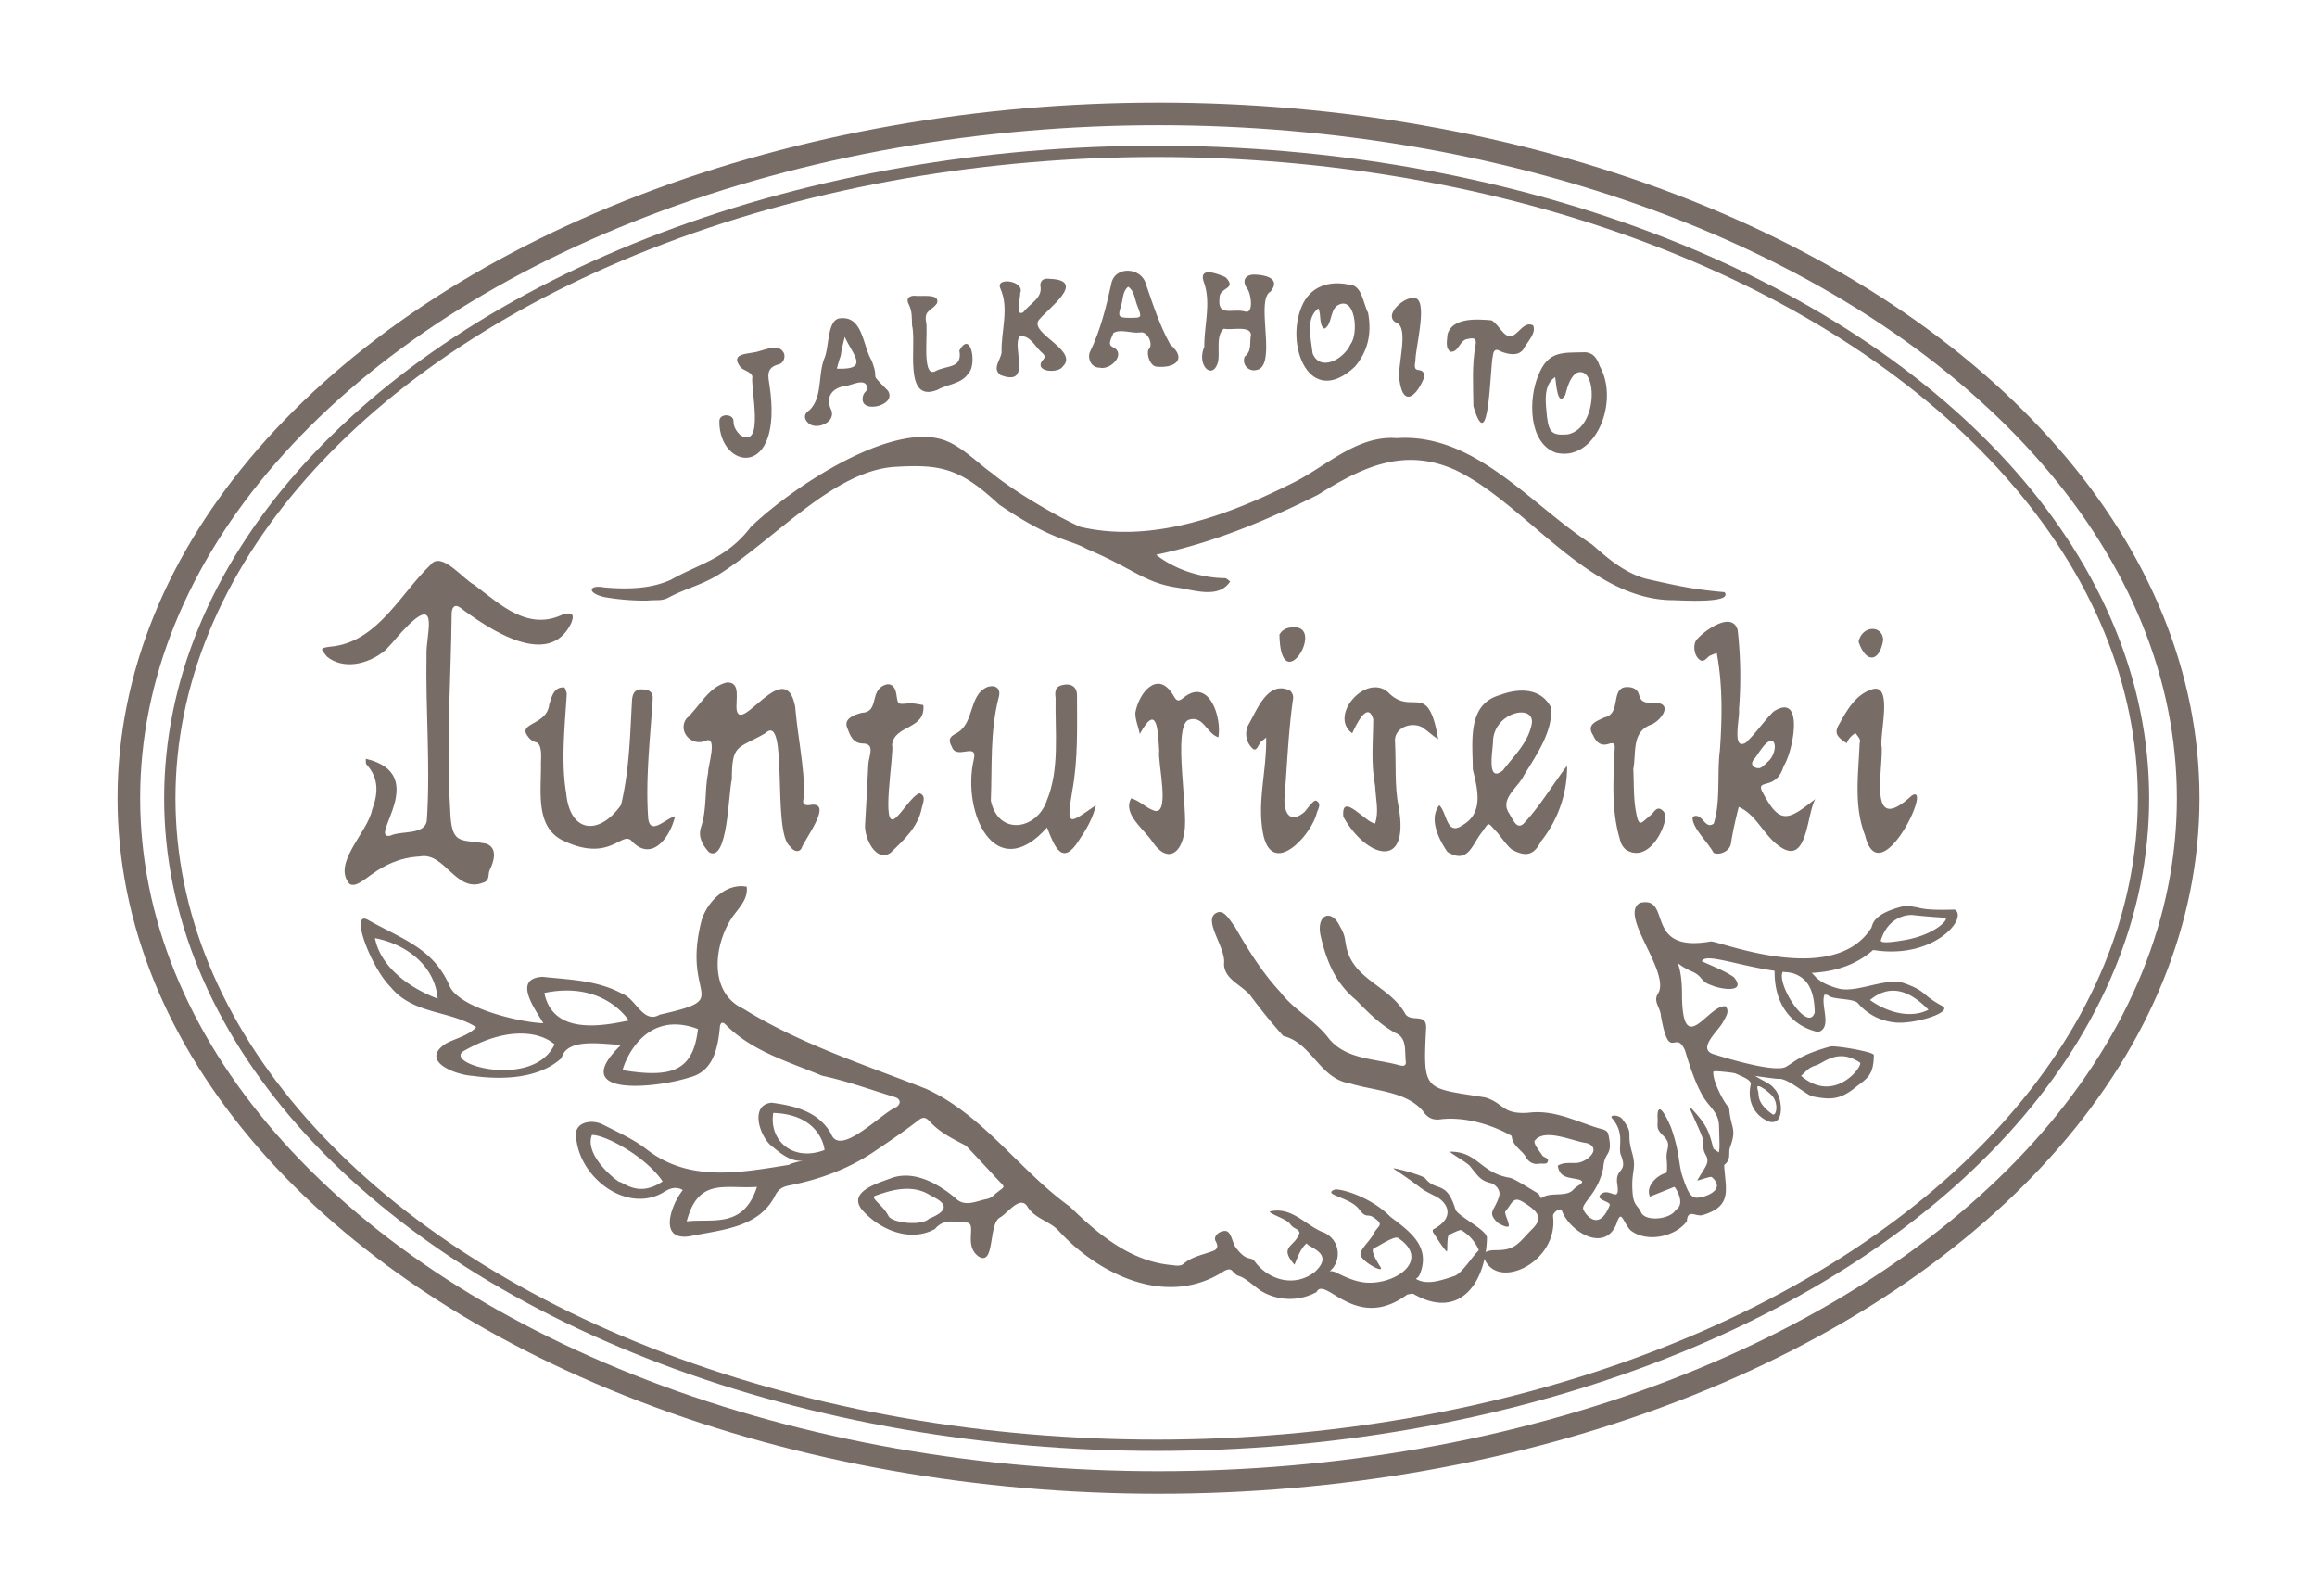
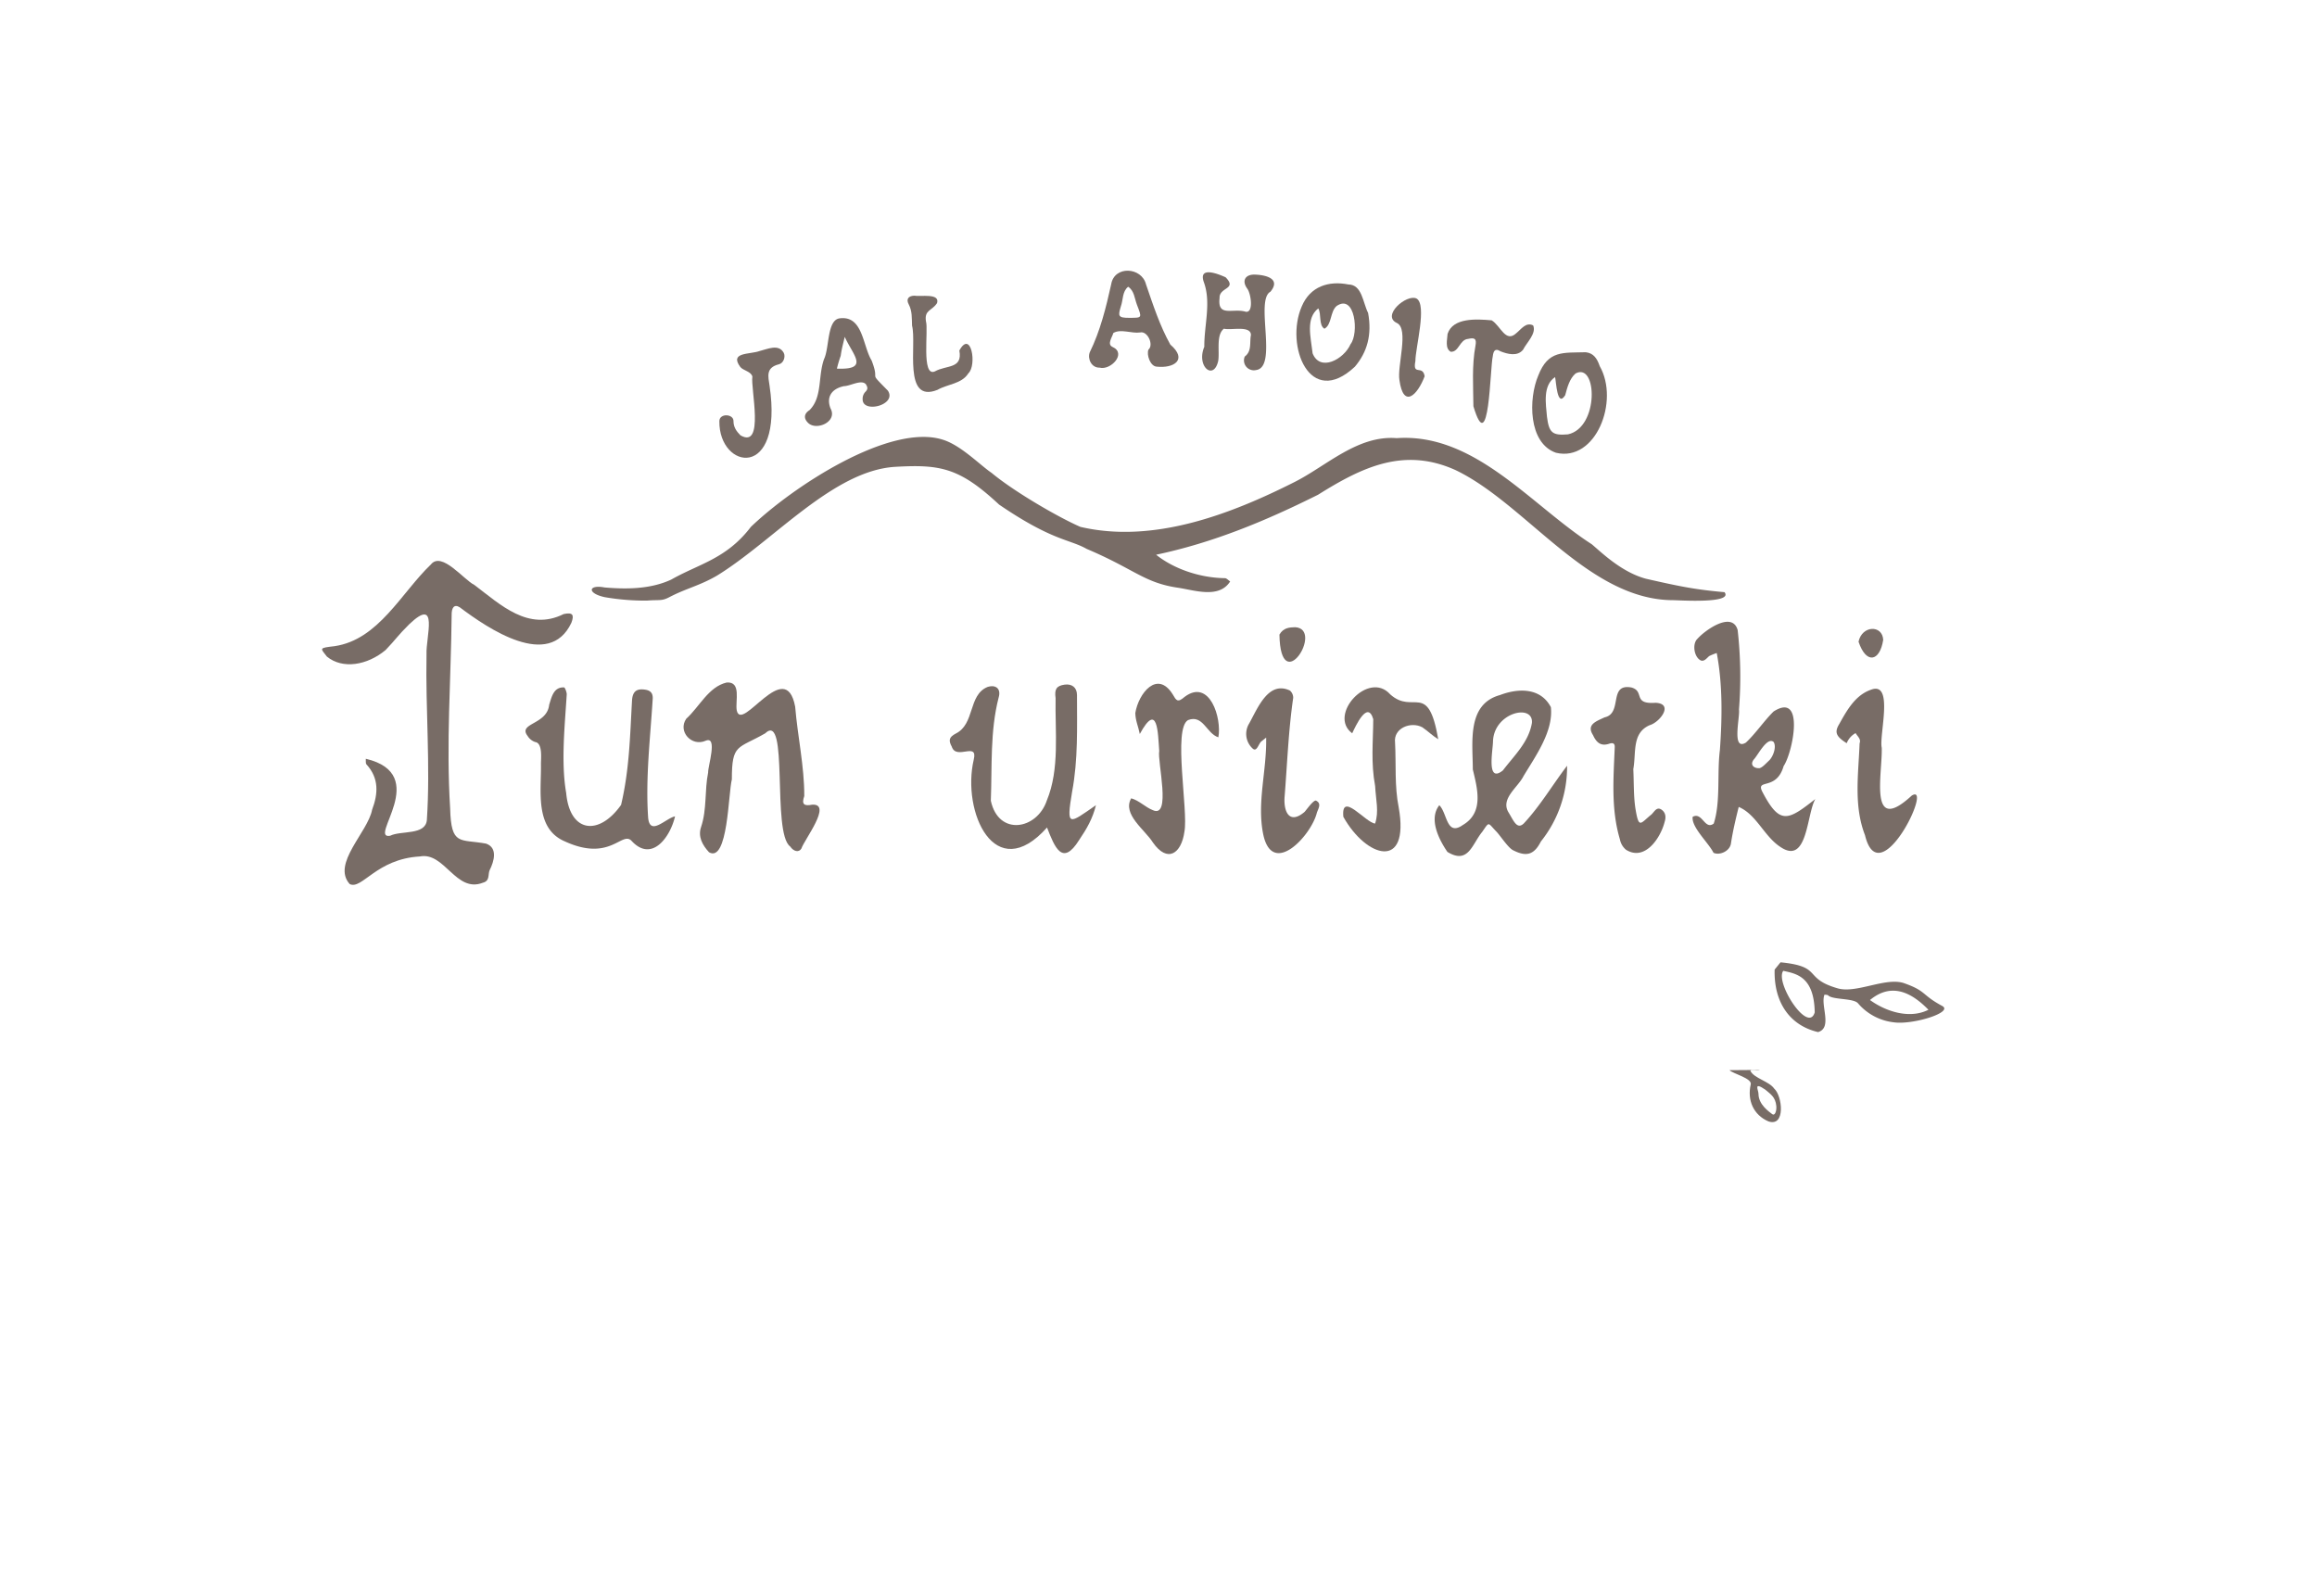
<svg xmlns="http://www.w3.org/2000/svg" id="Layer_1" data-name="Layer 1" viewBox="0 0 819.69 564.73">
  <defs>
    <style>.cls-1{fill:#fff;}.cls-2{fill:#786c66;}.cls-3,.cls-4{fill:none;stroke:#786c66;stroke-miterlimit:10;}.cls-3{stroke-width:4px;}.cls-4{stroke-width:8px;}</style>
  </defs>
  <g id="Layer_2" data-name="Layer 2">
    <rect class="cls-1" y="-1770.63" width="1659.38" height="2335.36" />
  </g>
  <path class="cls-2" d="M253.57,203.68c-6.24,3.6-10.74,4.42-16.79,7.58-2.77,1.45-3.45.84-7.86,1.21a83.91,83.91,0,0,1-15-1.22c-6.42-1.41-5.72-4.54-.05-3.43,7.14.6,16,.77,23.62-2.8,9.88-5.61,19.52-7.31,28.14-18.62,14.8-14.2,49.27-36.93,68.05-30.81,6.33,2,13,8.91,17.11,11.69,8.08,6.72,23.77,15.79,31.43,19.11,25.71,6,52.92-4.35,75.74-15.86,11.27-5.66,22.32-16.64,36.14-15.53,27.65-1.94,47.53,23.7,69,37.52,3,2.46,10.34,9.84,19.17,12.21,12.3,2.81,17.67,3.86,27.82,4.76,3.24,4.19-16.5,2.81-18.28,2.83-30-.14-51.84-34-76.84-46-18.2-8.24-33-1.13-48.68,8.7C447.71,184.3,429.15,192,409,196.24c6.53,5.21,15.81,8.18,24.28,8.29.61-.05,1.27.75,1.92,1.16-4,6.28-12.83,3-18.84,2.17-11.69-1.8-15.11-6.56-31.92-13.68-6.24-3.52-12.07-2.77-31-15.69-14-13.05-20.77-14.26-36.8-13.34C294.67,166.5,273.54,191.45,253.57,203.68Z" />
  <path class="cls-2" d="M159.25,286c.35,13.38,3.45,10.73,12.71,12.44,4.23,1.48,2.82,6.31,1.27,9.37-.69,1.52.2,3.79-2.4,4.46-9.57,3.77-13.51-11-22.29-9.29-15.44.87-20.51,11.92-24.83,9.76-6.45-7.2,6.44-18.32,7.94-26.32,2.14-5.66,2.47-11.12-2-16-.37-.41-.17-1.34-.24-2,23.39,5.52.55,28.65,8.6,27.24,3.89-1.93,12.46-.08,13-5.53,1.3-19.49-.5-39.1-.12-58.66-.27-6.06,4.48-20.71-6.08-10.67-4.19,4.14-4.66,5.27-8.41,9.17-6.49,5.41-15.23,6.87-20.78,2.28-2.32-3-2.91-3,2.73-3.66,15.58-2.27,23.61-18.89,34.12-28.94,3.82-4.67,11.6,5.46,15.33,7.27,9.28,7,19.1,16.55,31.61,10.31,3.19-.69,3.82.25,2.72,3.11-7.88,16.7-29.39,2.09-39.5-5.51-2-1.25-2.91.24-2.85,2.8C159.54,240.64,157.8,262.87,159.25,286Z" />
  <path class="cls-2" d="M631,271c-2.51,8.81-9.77,4.4-7.63,8.91,6.26,12.1,9.13,10.38,18.84,2.76-3.13,5.42-2.69,23.63-12.45,16.88-5.69-3.76-8.39-11.44-14.65-14.09-1.08,4.3-2.1,8.62-2.76,13-.45,2.72-4.06,4.23-6.16,3.22-1.77-3.56-7.89-9.07-7.37-12.72,3.43-1.86,4.25,4.8,7.45,2.39,2.49-7.68,1.12-17.73,2.18-26,.81-11.32,1-23.25-1.12-34.34a22.43,22.43,0,0,0-2.68,1.09c-.8.68-1.73,2-2.93,1.55-2.42-1.14-3.14-5.9-1.19-7.69,2.84-3.18,12.29-9.81,14.2-3.1A146.79,146.79,0,0,1,615.2,251c.43,2.59-2.71,14.82,2.45,11.7,3.57-3.35,6.31-7.56,9.79-11C638.63,244.53,634.26,266.22,631,271Zm-5.09-2c1.49-1.53,2.61-4.9,1.54-6.53-2.32-1.9-5.54,4.7-7,6.2-1.6,2.07.31,3.25,2.07,3.07C623.52,271.42,624.4,270.43,625.89,269Z" />
  <path class="cls-2" d="M258.91,275.73c-1.27,4.78-1.35,29.57-8.07,25.77-2.32-2.51-4-5.5-2.82-8.93,2.12-6.3,1.2-12.92,2.5-19.3-.11-2.18,3.47-13-.83-11.25-5,2.27-10-3.27-6.92-7.75,4.67-4.21,7.85-11.3,14.29-12.82,5.33-.42,3,6.57,3.58,9.85,1.72,8.18,17.28-19.38,20.67-1.29.87,10.5,3.26,21.11,3.22,31.6-1,2.9-.13,3.64,2.82,3.05,7.22-.42-2.88,12.47-3.82,15.49-.88,1.53-2.74,1.13-4-.71-6.58-4.81-.36-48.1-8.85-40C261,265,258.9,263,258.91,275.73Z" />
  <path class="cls-2" d="M512.05,301.37c-3.27-4.78-6.57-11.79-2.87-16.51,2.85,2.71,2.48,11.12,8.32,7,7.52-4.4,5.18-12.8,3.54-19.66,0-9.49-2.22-23.07,9.62-26.32,6.51-2.48,14.36-2.65,18,4.29.92,8.56-5.4,17.25-9.7,24.42-2,4-8.13,7.9-5.34,12.71,1.79,2.86,3,6.37,5.46,4,5.78-6.19,10.17-13.67,15.31-20.41a42.15,42.15,0,0,1-9.26,26.78c-2.41,4.78-5.18,5.46-9.7,3.18-1.79-.73-4.65-5.24-6.07-6.69-3.11-3.2-2.35-3.68-5,.13C520.77,298.63,519.47,305.91,512.05,301.37Zm16.13-39.1c0,3-2.47,15.09,3.5,10.27,4-5.26,9.14-10,10.27-16.81C542.53,248.81,528.53,252,528.18,262.27Z" />
  <path class="cls-2" d="M381.74,297.21c-5.9,9.42-8.63,2.51-11.33-4.47-18.47,20.71-30.23-5.57-25.93-24,1.58-6.53-6.19.33-7.77-4.6-1.2-2.22-1-3.35,1.39-4.62,6.84-3.35,4.36-13.59,11.19-16.47,3-1,4.95.6,4,3.73-3.07,11.94-2.29,24.37-2.76,36.49,2.74,12.64,16.34,10.25,19.8-.07,4.62-11.15,2.88-24.34,3.11-36.25-.44-3.11.28-4.34,3.18-4.75,2.58-.37,4.38,1,4.39,3.65,0,11.43.41,22.87-1.72,34.19-2.16,12.86-1.15,11.41,8.43,4.8C386.54,289.56,384.59,293,381.74,297.21Z" />
  <path class="cls-2" d="M219.72,284.74c2.95-12.53,3.16-24.34,3.87-36.94.21-3.25,1.65-4.29,4.71-3.81,2,.31,2.76,1.41,2.6,3.4-.87,13.93-2.57,28-1.6,41.94.66,6.57,6.16.17,9.51-.54-1.66,7.3-8.25,16.55-15.47,8.58-3.41-3.32-7.58,7.63-23.56.26-10.72-4.6-8.23-17.92-8.41-27.38,0-1.95.64-7.35-2-7.74a5,5,0,0,1-2.72-2.17c-3.56-4.6,6.88-3.9,7.63-11,.89-2.82,1.57-6.33,5.29-6.16.26,0,.9,1.55.93,2.4-.66,10.83-2.09,24.13-.2,34.93C201.58,294.65,211.9,295.81,219.72,284.74Z" />
  <path class="cls-2" d="M291.54,127c1.91-4,1-13.76,5.49-14.38,8.28-1.09,8.14,9.69,11.32,14.89,3.21,8.26-1.65,3.16,5.75,10.68,3.37,5.1-9.07,8.21-8.92,3a3.47,3.47,0,0,1,1-2.6c1-1,.72-1.69.13-2.67-1.6-1.77-5.49.65-7.73.68-4.47.94-6.32,3.93-4.75,7.91,2.52,4.66-4.88,7.9-7.85,5.18-1.68-1.55-1.66-3.29.41-4.6C291,140.45,289.32,133.18,291.54,127Zm5.88-1.13a44.65,44.65,0,0,0-1.35,4.54c11.64.46,5.73-4.69,2.77-11.24C298.28,121.67,297.8,123.14,297.42,125.87Z" />
  <path class="cls-2" d="M433.58,98.09c4.27,4.34-2.32,3.4-2.13,7.38-.8,6.88,4.74,3.42,9.28,4.82,2.87.41,1.8-6.58.49-8.21-2-2.8-.66-5,2.62-4.94,3.78.1,9.47,1.35,5.6,6.06-5.52,2.94,2.71,26.71-5.08,27.71a3.5,3.5,0,0,1-4-4.78c2.6-1.93,1.64-5,2.19-7.62-.07-3.5-7.06-1.57-9.57-2.23-2.82,2.22-1.47,8-2,11.35-1.58,7.21-7.85,2-4.93-4.95-.08-7.56,2.49-15.6-.16-22.86C423.89,94.16,430.69,96.77,433.58,98.09Z" />
  <path class="cls-2" d="M484,110.72c1.42,7.72-.32,13.85-4.68,19-16,15-24.77-7.52-18.82-21.27,3-7.22,9.64-9.18,16.5-7.82C481.87,100.69,482.09,106.92,484,110.72Zm-19.69,14.14c2.59,6.89,11.14,2.27,13.48-3.12,3-3.73,1.65-17.92-4.92-13.5-2.37,2-1.67,6.66-4.33,8.05-2.09-1.24-1-5.25-2.17-7.19C461.87,112.61,463.69,119.14,464.35,124.86Z" />
  <path class="cls-2" d="M401.64,252.23c1.15-7,7.77-15.31,13.23-6.6,1.27,2.18,1.69,3.1,4.26.86,8.82-6.55,13.17,7.6,11.89,14.34-4.23-1.34-5.37-8.13-10.71-6.1-5.42,3,.12,32-1.29,39.45-1.07,7.82-6,11.23-11.16,3.86-2.76-4.46-10.94-10-7.67-15.63,2.84.79,5,3.16,7.62,4.18,6.7,3.13,1.57-17.29,2.29-20.93-.47-6.37-.5-17.71-6.87-6C402.73,257.06,401.68,254.94,401.64,252.23Z" />
  <path class="cls-2" d="M561,124.61c2.73.31,4,2.16,4.94,4.91,7.08,12.44-1.45,34-15.47,30.65-9.89-3.42-9.74-19.24-6.27-27.32C547.7,123.81,553,124.85,561,124.61Zm-6.31,29.05c11.11-2.39,10.38-25.67,2.7-21.54-2.14,1.84-2.95,5-3.66,7.68-2.85,4.56-3.18-4.65-3.58-6.41-4.44,3-3.27,9.44-2.87,14.07C548,153.14,549.22,154.11,554.69,153.66Z" />
-   <path class="cls-2" d="M368,100.82c.29-2.4,2.1-2.35,3.62-2.17,12.93.61-.73,10.4-4.12,14.55C364,117.87,381.79,124,376,129.62c-1.58,2.62-10.26,2-7.24-2.09,1.09-1.06,1-1.66.1-2.55-2.57-2-4.33-6.55-8.07-6-3.06,3.33,4.64,18.1-6.87,13.69-3-2.37,0-5.15.41-7.94-.23-7.45,2.76-15.62-.4-22.63-2.09-4.29,8.93-2.82,6.95,1.68.25,1.57-2,8.31,1.1,6.71C364.33,107.31,369.14,105.4,368,100.82Z" />
  <path class="cls-2" d="M405.43,100.61c2.57,7.47,4.9,14.66,8.6,21.29,6.24,5.37,1.25,8.47-4.88,7.8-2.24-.18-3.59-4.21-2.87-6,2-1.72-.33-6.72-2.92-6.09-3,.45-6.86-1.38-9.49.19-.39,1.49-2.34,4-.28,4.94,5.09,2.26-.65,8.36-4.59,7.32-2.86.07-4.32-3.09-3.49-5.39,3.75-7.65,5.76-15.83,7.59-24.06C394.17,93.86,403.9,94.43,405.43,100.61Zm-3.21,7.2c-.86-2.24-.93-4.94-3.11-6.37-2.13,1.71-1.73,4.61-2.6,7-1,3.36-1,4,3,4C404.07,112.4,404.07,112.61,402.22,107.81Z" />
  <path class="cls-2" d="M486.48,278.05c-1.54-8.28-.71-15.49-.66-23.64-2-6.8-6.2,2.33-7.45,5-8.74-6.45,5.8-22.38,13.44-13.78,8.25,7.41,13.39-4.94,17,15.88-2-1.2-3.72-2.93-5.62-4.22-4.06-2.17-10.28.27-9.66,5.38.41,7.6-.23,15.38,1.29,22.95,4,22.49-11.46,17.86-19.58,3.34-.89-9.29,7.9,2.11,11.23,2.38C487.9,287.07,486.73,282.94,486.48,278.05Z" />
-   <path class="cls-2" d="M307.19,270.29c.23-3,2.5-7.13-1.84-7.27-3.63,0-4.63-2.87-5.64-5.56-1.38-3.29,2.68-4.69,5.16-5.3,5.75-.22,3.22-6.57,6.92-9.18,2.79-1.91,4.86-.69,5.35,2.79s.47,3.39,3.78,3.11c1.94-.3,3.83.27,5.73.54.91,8.76-10.21,6.91-11.06,14,.86,3-4.19,30.5,1.15,26,2.64-2.17,5.74-7.73,8.53-8.81,2.6.92,1.18,3.46.83,5.22-1.36,6.82-6.31,11.28-11,15.82-5.27,3.76-9.47-5.51-9.06-10C306.48,284.7,306.8,277.78,307.19,270.29Z" />
  <path class="cls-2" d="M577.82,272.08c.24,5.2.06,9.93.84,14.5,1.12,6.53,1.7,4.76,5.23,1.83,1.24-.83,2-3.24,3.89-2,1.44,1,1.7,2.54,1.13,4.32-1.43,5.71-7,14.07-13.69,9.87a6.28,6.28,0,0,1-2.13-3.64c-3.19-10.67-2.29-21.54-1.84-32.66.06-1.61-1-1.52-2-1.19-3,1-4.54-.55-5.69-3.07-2.44-3.78,1.24-4.89,4.1-6.27,6.54-1.4,1.2-12.11,9.51-10.56,4.81,1.35.27,6,8.48,5.41,6.66.29,1.56,6.92-2.07,7.93C577.26,259.35,578.89,266.16,577.82,272.08Z" />
  <path class="cls-2" d="M272.25,136.45c5,33.64-17.95,29.78-17.76,12.55,0-2.91,5.09-2.63,5,0,0,2.1,1.05,3.59,2.46,5,8.65,5,3.54-16.69,4.22-20.76-.37-1.81-3.31-2.17-4.27-3.42-3.93-5.31,3.31-4.38,6.78-5.63,2.76-.66,6.79-2.67,8.58.62.7,1.31,0,3.65-1.7,4.06C270.8,130.05,271.78,133.24,272.25,136.45Z" />
  <path class="cls-2" d="M653.31,262.92c-3.87-2.44-4.37-3.93-2.62-6.81,2.7-4.83,5.62-10.14,11.13-12.08,8.38-3.32,2.88,16.06,3.89,20.52.28,9.19-4.82,31.13,10.6,16.91,7.86-4.92-11.38,35.23-16.52,14-4.06-10.44-2.32-21.65-1.91-32.53.59-1.48-.75-2.42-1.42-3.59A7,7,0,0,0,653.31,262.92Z" />
  <path class="cls-2" d="M446.31,262.22c-1.08.77-1.66,4.08-3.23,2.51a7,7,0,0,1-1.23-8.67c3-5.29,6.77-15.41,14.49-11.77a3.4,3.4,0,0,1,1.16,2.57c-1.7,11.68-2.12,23.56-3.07,35.35-.28,5.31,1.9,9.43,7.1,5,.88-1,3.05-4.12,4-4,2.11,1,.86,2.77.34,4.32-2,8.07-15.65,22.83-18.94,7.79-2.38-11.41,1.25-22.52,1-34.38Z" />
  <path class="cls-2" d="M527.71,113.32c3.17,1.89,4.9,8.14,8.73,4.53,1.75-1.41,3.39-4,5.94-2.74,1.27,2.83-2.32,6.11-3.55,8.59-2,2.53-5.57,1.54-8,.58-2-1.3-2.52.07-2.72,1.72-1,4.19-1.21,36.66-6.86,17.72-.05-7.17-.59-14.37.74-21.48.48-2.58-.47-2.83-2.62-2.35-3,.21-3.24,4.75-6.15,4.55-2.1-1.22-1.21-4.3-1.11-6.32C514,112.29,522.37,112.85,527.71,113.32Z" />
  <path class="cls-2" d="M339.39,124c4.14-7.53,6.3,5.2,3.19,8.07-2.34,3.75-7.32,3.78-10.92,5.84-12.34,4.94-7.27-16.07-9-22.71-.12-2.55.11-5.06-1.17-7.52-1-1.85-.15-3,1.95-3.08,2.15.44,9.15-1,8.07,2.6-1.75,2.79-4.59,2.37-3.93,6.5.93,3-1.7,19.79,3.12,17.7C334.79,129.08,340.61,130.6,339.39,124Z" />
  <path class="cls-2" d="M504,133.1c-2.55,6.77-7.53,11.55-8.92,1.36-.85-4.87,3.42-18.08-.85-20.17-5.67-2.57,3.39-10.39,6.89-8.69,3.83,2.14-.42,17.56-.39,22.12C499.65,133.16,503.32,128.92,504,133.1Z" />
  <path class="cls-2" d="M452.63,224.49c1.42-2.48,3.59-2.54,5.56-2.61C468.56,222.48,453,247.28,452.63,224.49Z" />
  <path class="cls-2" d="M657.5,227c1.25-5.82,8.44-6,8.73-.65C665,234.16,660.16,235,657.5,227Z" />
-   <path class="cls-2" d="M167.12,380.59c-5.92-.36-18.65-5.1-9.6-11.29,3.57-2,8.17-2.83,10.94-5.94-9.42-6-22.33-4.43-30.3-14.23-6.94-6.89-14.55-27.1-8.12-23.79,12.07,6.88,23.32,9.94,29.19,23.82,3.93,7.65,24.89,12.54,33,12.81-2.82-4.84-11.14-15.84-.27-16.41,9.58,1.05,19.31,1.16,28.19,6,4.86,1.79,7.44,10.81,13.24,7.39,26.51-6,7.86-5.2,14.62-32.61,1.7-7,8.77-14.13,16.16-12.66.53,4.47-2.72,7.38-5.06,10.73-6.63,9.73-8.52,26.75,3.87,32.44,20,12.44,42.63,19.7,64.47,28.27,20.2,9.08,33.31,29.05,51.06,41.76,10.28,10,21.66,19.54,36.5,20.7,1.15.22,2.79.28,3.56-.39,2.81-2.43,6.2-3.13,9.49-4.26,1.55-.53,3.6-1,2-3.86-.9-1.6,1-3.5,3.22-3.61,2.39-.13,2.56,4.14,4,6,4.19,5.42,5.08,2.5,6.81,5.06,5.07,6.55,14.21,8.92,21.14,3.36,7.31-6.8-3-8.64-2.9-10.08-2.21,1.71-3.31,5.17-4.38,7.6-5.81-6.76.35-6.16,1.79-11.34-.59-1.67-2-1.1-3.37-3.13-1.14-1.71-8.73-4.07-6.86-4.41,7.31-1.59,11.85,4.41,18.07,7.21a8.19,8.19,0,0,1,4.25,12.45c-2.22,2.95-2.11.6.86,2,4.11,2,8,3.83,12.7,3.59,10.11-.45,20-8.61,9.28-15.78-1.14-1-6.62,2.65-8.06,3.31-.5.23-2.64,0,1.76,6.92,1.53,2.39-6-1.45-7-4.09-.67-1.81,3.3-5.1,4.55-7.64,1.47-3,4.25-3.09-.3-6-1.73-1.1-2.4.6-4.75-2.63-3.21-4.4-13.31-5.18-8.76-7,1.46-.59,12.58,2.19,19.91,9.71,6.91,5.14,14.12,10.48,10.34,20.05-.76,2.1-2.38,1.46-.47,2.28,3.74,1.61,8.46-.12,12.52-1.46,2.82-.93,6.11-6.58,8.77-9.17A15.06,15.06,0,0,0,517,435.2c-.62-.3-3.53,1.32-4.24,1.52-1.05.32-.55,6.3-.94,6-1.33-1.13-3.78-5.25-4.81-6.73-.16-.23-.25-.92.07-1.09,8.27-4.45,4.68-9.73.87-11.66-7-3.52-2.19-1.22-14.91-9.79-1.16-.78,10.29,2.29,11.14,3.37,3.94,5,7.49.48,10.71,11,.73,2.38,11.29,7.31,11.15,10.1-.37,15.85-9.59,29.14-25.82,19.93-.32-.39-1.58,0-2.39.11-18.23,13.53-29.07-6.93-32.09-.87a19.69,19.69,0,0,1-19.6-.4c-2.63-1.79-5.47-4.55-7.72-5.25-2.79-.88-2.06-3.51-5.31-1.82-19.79,12.93-43.59,1.85-58.24-13.83-3.4-4-8.8-4.44-11.55-9.18-2.66-3.67-6.93,2.69-9.58,4.1-4.17,2.33-1.66,17.21-7.47,13.83-5.7-4-.26-12-4.52-12.05-3.8-.09-7.75-1.61-11,2.28-8.74,4.84-19.61.34-25.87-6.89-5.1-6.46,6.2-9.48,10.82-11.24,7.87-2.61,16.26,2.12,22.31,7.2,3.28,3.37,7.42,1,11.17.3a5,5,0,0,0,2.29-1.21c4.35-3.93,4.78-2,.68-6.49-3.42-3.74-6.9-7.43-10.39-11.12-4.64-2.44-9.35-4.67-13-8.75-1.34-1.37-2.25-1.54-4-.16-4.91,3.84-10.11,7.3-15.26,10.81-9.22,6.28-19.44,10-30.18,12.12-2.29.45-3.82,1.21-5,3.4C268.61,434.43,255.2,435,244,437.34c-11.36,1.72-6.51-11.33-2.43-16.34-2.48-1.43-4.7-.61-6.92.84-12.59,7.37-29-4.58-30.73-18.61-1.54-6.16,5.07-7.56,9.35-5.42,5.27,2.7,10.8,5.15,15.47,8.76,15.15,11.83,33.27,8.23,50.53,5.48-.22-.46,6.06-1.73,5.59-1.62-5.27,1.31-10.07-3.74-11.79-4.92-4.31-3.36-8-14.65-.12-15.42,8.2,1.08,16.64,3.1,21.06,11,3.12,8.41,17.8-7.37,23.07-9.43,1.86-1.24,1.46-3-.58-3.56-8.55-2.64-17-5.7-25.72-7.57-11.72-4.9-24.68-8.62-33.88-17.88-1.15-1.28-2.12-1.18-2.25.95-.72,7.51-2.47,15.48-10.62,17.51-11.05,3.68-44.07,7.48-24.26-11.52-5.84,0-19.19-2.82-21.1,4.7C190.68,381.6,177.87,382.08,167.12,380.59Zm53.19-2c17.67,2.88,24.9.12,26.61-14.55C226.6,356.32,220,378.55,220.31,378.6Zm-56.25-6.8c-7.49,4.66,24.69,13.65,32.12-2.34C190.88,364.84,179.28,363.08,164.06,371.8ZM222.46,361c-.68-.88-9.25-14-29.88-9.74C195.62,366.4,213.41,362.88,222.46,361Zm51.1,32.69c-1.57,9.57,6.7,17.47,18.13,13.14C291.73,406.23,290.19,394.25,273.56,393.71Zm-54.5,24.39c1.78.27,7,5.6,15.36-.15-5.91-8.74-20.11-16.44-25-16.44C206.83,408,216,416.18,219.06,418.1Zm23.87,14c9-1.09,20.06,2.72,24.86-12.21C256.7,420.7,247,416.34,242.93,432.12Zm85.67-.93c10.54-4.18,2.43-7.16,0-8.59-7-4.26-15.95-.52-18.78.38-2.36.76,2.4,3.1,4.5,7.23C315.64,432.69,326,433.74,328.6,431.19Zm279.54-23.44c.1-2.36.32.85,0-9.53-.17-4.88-3.59-6.49-5.93-10.78-2.79-5-4.47-10.47-6.14-15.91-3.42-7.6-5.47,4.7-8.49-12.11-.19-3.13-3-5.15-.86-8.15,4-7.77-14.19-27.62-6.52-31.84,11.64-2.66.9,17.87,24.92,13.67,2-.67,43.32,16.67,56.89-4.82.57-.9,0-5,11.92-7.79,7,.48,3.78,1.67,17.62,1.33,4.87,3-7.48,17.8-28.89,14.28-21.42,18.89-58.4-1.68-60.58,4,3.88,1.81,7.85,3.24,11.31,5.61,4.81,5.83-4.88,4.28-7.87,2.88-4.09-1.29-3-3.19-7-4.9-8.27-3.57-3.38-6-3.48,8.34.19,23.11,9.43,3.1,15.43,4,1.42,1.72.27,3.42-.68,5.1-1.26,3.17-10,10-3.39,11.9,4.37,1.35,21.57,6.6,25.43,4.4,3.27-1.87,4.63-4.05,15.58-7.17,1.73-.49,15.49,1.88,15.49,3,0,7.53-2.76,8.45-6.56,11.51-5.85,4.73-9.38,4.19-15.3,3.11-2.8-1.12-8.59-6.39-11.76-6.19-1.91.13-22.31-3.4-23.14-2.56-.44,3.26,4.19,11.84,5.58,12.72.43,7.29,2.89,7.1.34,14-.79,2.11.59,4.29-2.1,6.32.43,8.6,3.18,14.5-7.66,17.73-2.47.63-5.23-2.37-5.54,2.19-4.12,5.55-14.31,7.69-20,3.12-2.78-3.14-3.15-7.65-4.89-2.23-4.25,10.51-16.7,2.59-19.32-4.66-.21-1.23-3.11.38-3.14,1.87,2.16,16.71-20.91,27.33-24.68,13.95.51-1.84,3.3-1.86,4.76-1.85,6.86,0,7.86-2.76,12.66-7.56,3.83-3.83,2.09-6.11-3.35-9.47-3.48-2.16-3.79.35-6.25,3.38-.48.59,1.73,4.63,1.14,5.23s-3.49-.93-3.95-1.38c-3.84-3.84-.82-4.08.66-9.46.53-1.94-1.26-4-3.07-4.49-3.41-.84-4.2-2.1-7.31-6-1.06-1.33-7.92-5.09-6.91-5.09,9.72,0,10.62,7.53,21.07,9.25,1.63.27,8.26,4.62,9.61,5.31s.82,2.39,1.89,1.66c2.9-2,8.49-.07,10.87-2.74,1.59-1.78,4.67-2.45,2.28-3.55-3.59-.93-7-.35-7.73-4.95,2-1.31,4.23-.86,6.45-1,3.67,0,9.42-5.06,3.89-7-5-.57-15.09-5.59-18.56-.76-.3,1.19,1.91,3.77,2.68,5,.49,1,2.92.86,1.79,2.68-.34.55-1.92.23-2.92.38a4.19,4.19,0,0,1-4.52-2.26c-1.52-2.66-4.86-4-5.12-7.59-6.95-4-16.44-6.79-24.73-5.93-3,.51-5-.33-6.77-3-6.14-7-17.31-7-25.75-9.66-10.7-1.6-13.48-14.39-23.53-16.75-4.22-4.68-8.18-9.63-11.91-14.65-3.62-3.85-8.87-5.54-9.09-10.81.87-5.29-6.86-14.65-3.34-17.66,3.13-2.6,5.45,2.36,7.17,4.41,4.73,8.27,9.7,16.27,16.2,23.26,4.9,6.45,12.24,9.84,17.1,16.37,6.16,7.51,16.41,7,25,9.45,1.53.35,2.5.23,2.13-1.81-.3-3.78.38-8-3.65-9.68-5.28-2.88-9.47-7.07-13.9-11.63-7.3-6-10.45-13.78-12.51-22.65-1.68-7.76,3.95-9.66,6.78-3.45,1.92,3.28,1.72,4.36,2.13,6.34,1.91,12.38,14.87,14.38,20.75,24.18,1.8,4.06,8-.35,7.65,5.68-1.17,22.7-.63,20.86,21,24.4,6.75,2.15,5.81,6,15.1,5.4,8.91-1.18,16.44,2.83,24.7,5.41,1.55.48,3.47.54,3.74,2.56,1.62,7.61-1.48,5.49-1.87,11.52-1.74,8.86-7.6,12.39-7.11,14.56.22,1,5.27,9,9.4-1.33.56-1.39-5.63-1.9-3-4,3-2.38,6.75,3.71,5.67-3.46-.9-6,3.94-3.69,1.25-10.38-1.09-2.72,1.61-7.51-3.1-12.94-1.11-1.29,2.43-1.29,3.62.28,4.29,5.66,1.26,4.3,3.44,11.82,1.76,6.1-.4,6.28.2,14.22.36,4.76,1.9,4.4,3.07,7.1,1.7,3.28,10.37,2.36,12.25-1.05,3.59-2.13-.18-7.94-.55-8.1l-8.6,3.45c-1.64-3.26,2-7.4,5.7-8.39.52-.12.28-4.1.21-4.58-.51-4.11,2.16-5.36-1.34-8.68-2.81-2.65-1.61-3.43-1.93-6.8.15-6.69,4.21,2.54,4.79,4,3.24,9.13,2.55,13.11,4.22,17.83,1.57,4.43,2.4,6.4,4.21,6.93,2,.61,11.83-2.33,5.95-7.23-.42-.35-5.27,1.5-5.09,1.18,2.91-5.05,4.54-6.19,3-9-1.1-1.93-.8-2.8-.93-5.14-.09-1.72-6-13.31-4.6-11.8,6.12,6.52,6.6,8.46,8.25,14.76m70.78-82.67c-2.68-.28-9,.86-11.56,8.9-.48,1.51,6.84.19,7.34.12,11.83-1.74,17-7.77,15.39-8C686.17,324.45,684.5,324.53,676.89,323.74ZM658,375.91c-7.78-5.26-12.78.15-15.62,1-2.63.77-3.37,2.06-5.21,3.68C649.19,390.91,659.31,376.78,658,375.91Zm-525.35-44c2.09,10.55,12.67,17.77,22.19,21.37C153.83,341.53,143.67,334,132.67,331.88Z" />
  <path class="cls-2" d="M627.82,343c-.33,11.34,5.15,19.72,15.36,22.11,5.2-1.51.74-9.53,2.28-13.25.45.09,1,0,1.34.31,1.67,1.57,9,.89,10.54,2.79a19.45,19.45,0,0,0,12.6,6.69c6.6,1,21.4-3.53,17.13-5.8-7.44-4-5.41-5.22-13.58-8.08-6.51-2.1-16.74,3.75-23.33,1.88-12.5-3.59-5.07-7.74-20.26-9.22M642,358.14c-2.32,7.72-14.18-10.65-11.13-14.7C635.5,344.47,641.78,345.45,642,358.14Zm40.24-.93c-6.68,3.38-15.07.63-20.69-3.44C669.06,347.55,676.1,350.93,682.22,357.21Z" />
  <path class="cls-2" d="M622.61,378.5c-.77.34-3.71-.25-3.33.39,1.26,2.55,6.62,3.66,8.35,6.18,2.93,2.55,4.14,13.68-2,11.64-5.28-2.26-7.57-7.47-6.27-13.06.57-2.18-6.29-3.8-7.53-5.07m12.72,6.92c-4.37-3-2.45.12-2.45,1.42,0,3.88,3.78,6.36,4.86,7.22.91.72,1.61-1.05,1.45-2.86C628.11,388,626.27,387,624.54,385.5Z" />
-   <ellipse class="cls-3" cx="409.19" cy="282.41" rx="349.12" ry="228.87" />
-   <ellipse class="cls-4" cx="409.85" cy="282.37" rx="364.27" ry="242.08" />
</svg>